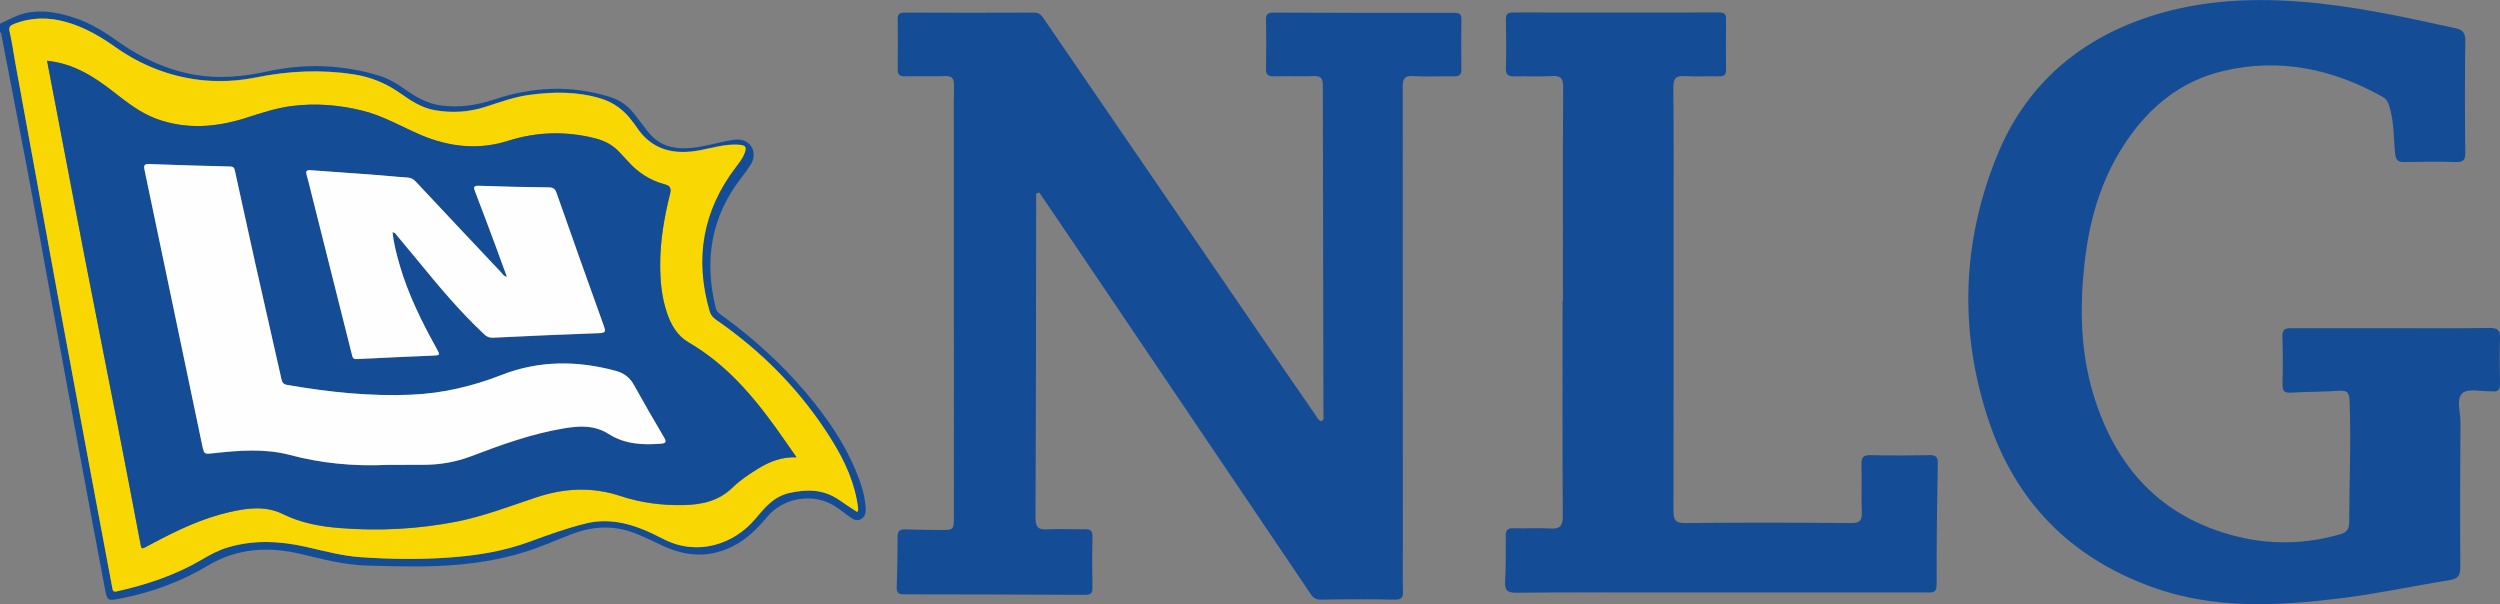
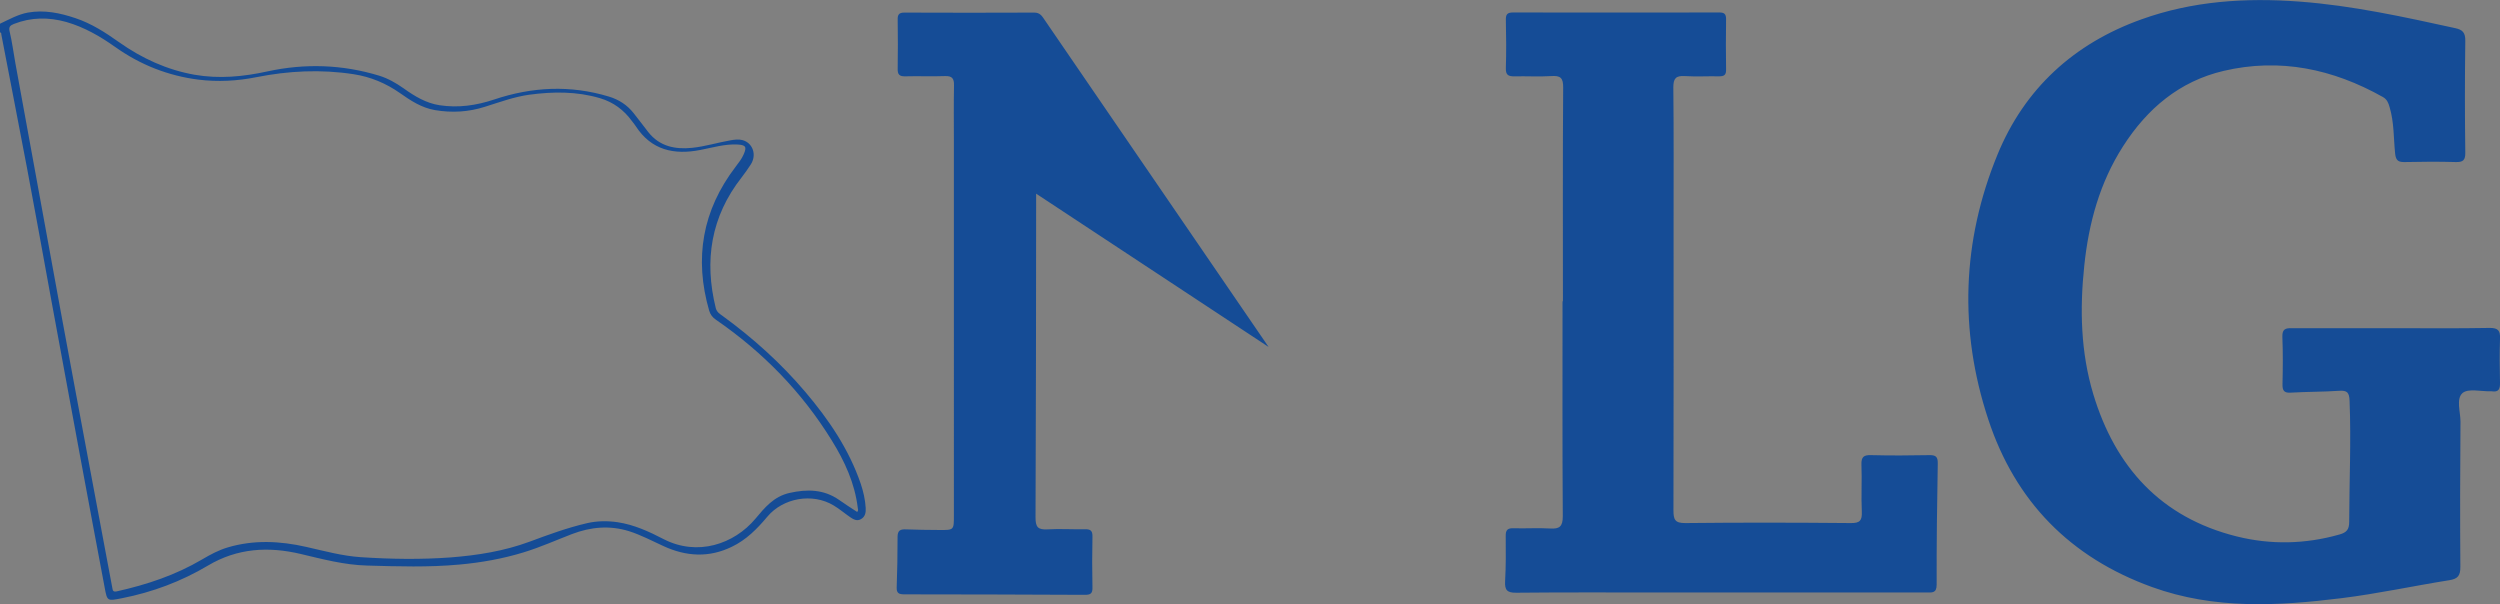
<svg xmlns="http://www.w3.org/2000/svg" version="1.1" id="Layer_1" x="0" y="0" width="2024.1" height="489.2" viewBox="0 0 2024.1 489.2" xml:space="preserve">
  <rect x="0" y="0" width="2024.1" height="489.2" fill="#808080" stroke="none" />
  <style type="text/css">.st0,.st1,.st2{fill-rule:evenodd;clip-rule:evenodd;fill:#154c96}.st1,.st2{fill:#f8d702}.st2{fill:#fefefe}</style>
-   <path class="st0" d="M0 19.2c7.3-3.4 14.4-7.5 22.5-9 13.3-2.4 26.1.3 38.6 4.5C74 19 85.3 26.3 96.3 34.1c18.5 13.1 38.7 22.4 61.1 26.4 20 3.5 39.6 1.6 59.2-2.7 30.4-6.6 60.7-5.6 90.5 3.5 7.1 2.2 13.7 6 19.8 10.3 8.8 6.3 18 11.9 29 13.6 15.1 2.3 29.7.2 44.1-4.6 30.7-10.3 61.7-11.9 93-2.4 8 2.4 14.8 6.8 20 13.4 4.1 5.1 7.9 10.3 11.9 15.4 9.1 11.5 21.6 14.1 35.4 12.7 10.6-1.1 20.8-4.3 31.2-6.1 3.3-.6 6.7-1 9.9-.1 8.2 2.4 11.4 12 6.5 19.6-2.3 3.6-4.9 7.2-7.5 10.6-24.8 31.7-30.4 67.2-20.9 105.7.9 3.5 3.4 4.8 5.7 6.5 24.6 17.9 47.1 38.2 66.8 61.4 18.9 22.3 35.3 46.3 44.9 74.4 2.1 6.3 3.6 12.8 4 19.5.2 3.7-.3 7.1-3.8 9.1-3.2 1.9-6.2.2-8.8-1.6-4.5-3.1-8.7-6.7-13.4-9.5-17.2-10.3-40.9-6.1-53.7 9.2-8.2 9.8-17 18.7-28.7 24.3-18.5 9-36.9 7.9-55.2-.5-9.2-4.2-18.2-9-27.9-12.1-15.7-4.9-31.1-3.5-46.3 2.3-13 5-25.7 10.7-39.1 14.8-17 5.2-34.4 8.3-52.1 9.9-24.9 2.3-49.9 1.5-74.8.8-18.4-.5-36-5.2-53.7-9.4-26.2-6.2-51.3-4.7-75 9.4-21.7 12.9-45 21.6-69.9 26.5-11.6 2.2-11.7 2.6-13.8-8.9-6.7-35.3-13.2-70.6-19.8-105.9L41.2 241.2c-6.4-35-12.7-70-19.3-105C15.1 100.2 8 64.1 1.1 28.1c-.1-.7.2-1.7-1.1-1.9v-7zm694 395.3c1.2-1.3.6-2.3.5-3.2-2.4-20-10.6-37.8-21-54.6-24.2-39.3-55.8-71.6-93.8-97.8-2.8-1.9-4.5-4.1-5.5-7.3-12.3-42.5-5.5-81.4 21.4-116.6 2.4-3.2 4.9-6.3 6.5-10 2.7-6.1 1.7-7.6-5-8-10.3-.5-20.1 2.5-30 4.4-21.4 4.2-39.8.2-52.4-19.3-.9-1.4-2-2.7-3-4-6.6-9.1-15.1-15.4-25.9-18.6-18.9-5.6-38.2-5.4-57.4-2.8-12.2 1.7-23.8 6-35.6 9.7-13.4 4.3-27 5.1-40.9 2.7-10.7-1.9-19.5-7.7-28-13.7-11.4-8-23.9-13.2-37.5-15.3-26.4-4.1-52.8-2.8-78.9 2.4-15.5 3.1-31.2 3.9-46.7 2-24.6-3.1-47.2-12-67.6-26.5-12-8.5-24.9-16-39.5-20.2-14.4-4-28.5-3.9-42.5 1.6-2.9 1.2-4.3 2.3-3.4 6.1 2 8.4 3.1 17 4.6 25.4 6.2 33.9 12.4 67.9 18.6 101.8 6.2 33.9 12.4 67.9 18.6 101.8 7.7 41.9 15.6 83.9 23.4 125.8 5.9 31.8 12 63.7 17.9 95.5.4 2.3.6 3.6 3.6 3 24.3-5.4 47.7-13.2 69.2-25.9 6.6-3.9 13.3-7.5 20.7-9.7 21.2-6.3 42.4-5.2 63.6-.4 14.6 3.3 29 7.3 44 8.3 24.3 1.6 48.6 2 72.9.2 21.8-1.7 43.2-5.1 63.8-12.7 15.3-5.7 30.6-11.3 46.5-15 8.2-1.9 16.5-2 24.8-.8 13.4 2 25.5 7.6 37.3 13.7 27.4 14.1 57 4.1 74.3-16.5 7.6-9.1 14.9-18 27.6-20.9 14.3-3.2 27.7-3 40.1 5.6 4.8 3.4 9.8 6.6 14.7 9.8zM838.9 156.8v7.5c-.1 84.9-.1 169.8-.5 254.7 0 7.8 2 10 9.6 9.6 10.1-.6 20.3.1 30.4-.1 4.4-.1 6.2 1.1 6.1 5.8-.3 13.9-.3 27.8 0 41.7.1 4.9-2.1 5.6-6.3 5.6-48.7-.2-97.4-.4-146.1-.4-4.3 0-6.3-.9-6.1-5.7.5-13.6.7-27.2.7-40.8 0-5.2 2.2-6.3 6.8-6.1 9 .4 18 .4 26.9.5 11.9.1 11.9.1 11.9-11.4V114.3c0-15.1-.2-30.1.1-45.2.1-5.7-1.6-7.7-7.4-7.5-10.7.4-21.4-.1-32.2.2-4.6.1-6.1-1.5-6-6 .2-13.3.2-26.7 0-40-.1-4 1.1-5.6 5.4-5.6 35.1.1 70.1.2 105.2 0 4.9 0 6.4 3.1 8.5 6.1l181.2 264.6c12.4 18.2 25 36.3 37.5 54.4 1.4 2.1 2.4 4.7 5 5.7 2.9-.9 1.9-3.3 1.9-5.1-.2-89-.4-177.9-.5-266.9 0-5.6-1.6-7.6-7.3-7.4-10.7.4-21.4-.1-32.2.2-4.8.1-6.7-1.3-6.5-6.4.3-13 .3-26.1 0-39.1-.1-4.4 1-6.1 5.8-6.1 49 .2 98 .3 146.9.2 4.1 0 5.6 1.2 5.5 5.4-.2 13.3-.2 26.7 0 40 .1 4.6-1.6 6.1-6 6-11-.2-22.1.5-33-.2-8.2-.6-8.5 3.5-8.5 9.8.1 122.3.1 244.6.1 366.9 0 13.3-.2 26.7.1 40 .1 4.8-.6 7.3-6.5 7.2-20-.4-40-.4-60 0-5.6.1-7.4-3.3-9.8-6.9-64.3-95.2-128.6-190.5-193-285.7-8.4-12.4-16.8-24.7-25.2-37.1-.8.4-1.6.7-2.5 1zM1936.5 265.7c26.4 0 52.8.3 79.1-.2 7.1-.1 8.8 2.3 8.5 8.8-.4 11.9-.3 23.8 0 35.6.1 5.1-1.1 7.8-6.7 6.9h-.9c-7.8.2-18.1-2.5-22.7 1.4-5.4 4.6-1.7 15.2-1.7 23.2-.3 39.1-.4 78.3-.1 117.4.1 7.3-2 9.9-9.2 11-29 4.6-57.8 10.9-87 14.5-51.6 6.4-103.1 9.2-153.4-9-66.2-23.9-110.7-69.3-132.6-135.7-23.8-72-21.3-144.3 7.4-214.3 21.9-53.5 62-90.1 116.5-109.6C1775.1.8 1818.1-2 1861.9 1.3c42.8 3.2 84.4 12.4 126 21.5 6 1.3 8.2 3.7 8.1 10.3-.4 30.1-.4 60.3 0 90.4.1 6.1-1.7 7.9-7.8 7.7-13.6-.4-27.2-.3-40.9 0-5.1.1-7.5-.8-8.1-6.8-1.3-12.6-.8-25.4-4.5-37.7-1-3.5-2.1-6.3-5.5-8.2-40.4-22.7-83.3-31.8-128.9-21.1-35.7 8.4-61.8 30.5-81.3 60.9-19 29.6-27.9 62.3-31.5 96.9-3.7 35.1-2.9 70 7.3 103.9 17.8 59.1 54.8 99.9 116.1 115.2 27.7 6.9 55.7 6.3 83.4-1.6 5.6-1.6 7.7-4 7.7-10.2.1-32.7 1.6-65.5.3-98.2-.3-6.6-2-8.3-8.4-7.9-13 .9-26.1.7-39.1 1.5-5.7.4-6.9-1.8-6.8-6.9.3-12.7.4-25.5-.1-38.3-.2-6.2 2.4-7.1 7.6-7 27 .1 54 0 81 0zM1265.4 243.9c0-57.7-.2-115.3.2-173 .1-8-2.3-9.8-9.7-9.3-9.8.6-19.7 0-29.5.2-4.9.1-7.4-.8-7.2-6.6.4-13 .3-26.1 0-39.1-.1-4.5 1.2-6 5.9-6 55.6.1 111.3.1 166.9 0 4.1 0 5.5 1.2 5.5 5.4-.2 13.6-.2 27.2 0 40.9.1 4.3-1.6 5.4-5.6 5.4-9.3-.2-18.6.4-27.8-.2-7.1-.4-9.3 1.7-9.3 9.1.4 37.1.2 74.2.2 111.3 0 77.1.1 154.2-.1 231.2 0 7.5 1.2 10.4 9.7 10.3 44.6-.5 89.2-.4 133.9 0 7.4.1 9.2-2.1 8.9-9.2-.6-12.7.2-25.5-.3-38.2-.2-6.3 2-7.8 7.9-7.6 15.6.4 31.3.3 46.9 0 5.2-.1 7.1 1.1 7 6.7-.6 32.7-1 65.5-.9 98.2 0 7.1-3.9 6.3-8.3 6.3h-215.6c-38.8 0-77.7-.2-116.5.2-7.4.1-9.4-2.2-9-9.3.7-12.1.6-24.3.5-36.5-.1-4.9 1.4-6.6 6.4-6.4 9.8.3 19.7-.4 29.5.2 7.7.5 10.3-1.6 10.3-9.9-.4-57.9-.2-115.9-.2-173.9.1-.2.2-.2.3-.2z" />
-   <path class="st1" d="M694 414.5c-4.9-3.2-9.9-6.4-14.7-9.8-12.5-8.6-25.8-8.8-40.1-5.6-12.7 2.8-19.9 11.8-27.6 20.9-17.2 20.6-46.8 30.6-74.3 16.5-11.8-6.1-24-11.7-37.3-13.7-8.3-1.2-16.5-1.2-24.8.8-15.9 3.8-31.2 9.4-46.5 15-20.6 7.6-42 11.1-63.8 12.7-24.3 1.8-48.6 1.5-72.9-.2-15-1-29.4-5-44-8.3-21.2-4.8-42.5-5.9-63.6.4-7.4 2.2-14.1 5.8-20.7 9.7-21.6 12.7-44.9 20.5-69.2 25.9-3 .7-3.2-.7-3.6-3C85 444.1 79 412.3 73 380.4c-7.8-41.9-15.6-83.9-23.4-125.8-6.3-33.9-12.4-67.9-18.6-101.8C24.8 118.9 18.6 84.9 12.4 51c-1.5-8.5-2.7-17.1-4.6-25.4-.9-3.8.5-4.9 3.4-6.1 14-5.6 28.1-5.7 42.5-1.6C68.3 22 81.2 29.5 93.5 38.2c20.4 14.4 42.9 23.4 67.6 26.5 15.6 1.9 31.2 1.1 46.7-2 26.1-5.3 52.5-6.5 78.9-2.4 13.6 2.1 26.2 7.3 37.5 15.3 8.5 6 17.3 11.9 28 13.7 13.9 2.4 27.4 1.6 40.9-2.7 11.7-3.8 23.3-8.1 35.6-9.7 19.2-2.6 38.5-2.9 57.4 2.8 10.7 3.2 19.3 9.5 25.9 18.6 1 1.3 2.1 2.6 3 4 12.6 19.5 31 23.5 52.4 19.3 9.9-1.9 19.7-4.9 30-4.4 6.7.3 7.6 1.8 5 8-1.6 3.7-4.1 6.8-6.5 10-26.9 35.2-33.7 74.1-21.4 116.6.9 3.3 2.7 5.4 5.5 7.3 37.9 26.2 69.5 58.5 93.8 97.8 10.4 16.8 18.6 34.7 21 54.6-.2.8.4 1.7-.8 3zM38.1 49.2c3.4 17.6 6.6 34.6 9.9 51.7 6.8 35.7 13.5 71.4 20.5 107 8.4 43.3 17.1 86.6 25.5 129.9 6.8 34.6 13.4 69.3 20 104 .5 2.6 1.5 2.5 3.3 1.5 2.2-1.2 4.4-2.3 6.6-3.5 19.7-10.5 39.8-20.1 61.8-25.1 14.6-3.3 29.2-5.4 43.4 1.6 14.6 7.2 30 10 46.1 11.3 31.6 2.5 62.8.9 93.9-5.1 22.3-4.3 43.4-12.5 64.9-19.7 22.8-7.6 45.3-8.8 68.5-1.1 16.3 5.4 33.4 7.6 50.6 7.3 15-.3 28.8-3.2 40.1-14.3 6.1-6 13.5-10.8 20.9-15.4 9.2-5.6 18.9-9.4 30.8-9-3.4-4.8-6.1-8.7-8.8-12.6-21.6-31.3-44.8-60.9-78.6-80.4-9-5.2-14.3-14.2-17.6-24.2-4.1-12.5-5.4-25.3-5.4-38.4 0-19.6 3.3-38.8 8-57.7 1.1-4.5.2-6.5-4.4-7.7-12.1-3.2-22.1-9.8-30.3-19.3-1.9-2.1-3.9-4.1-5.8-6.2-5.5-6.2-12.4-9.8-20.4-11.8-23.7-5.9-46.9-5.3-70.3 2.1-23.8 7.6-47.4 5-70.2-4.6-16.1-6.8-31.1-15.8-48.3-20-18.6-4.5-37.3-6-56.4-3.6-13 1.6-25.2 5.8-37.5 9.7-23.8 7.5-47.9 9.5-71.9.8-13.4-4.9-24.4-13.6-35.4-22.2-15.8-12.4-32.4-22.8-53.5-25z" />
-   <path class="st0" d="M38.1 49.2c21.1 2.1 37.7 12.6 53.5 24.9 11 8.6 22 17.3 35.4 22.2 24.1 8.7 48.1 6.8 71.9-.8 12.4-3.9 24.6-8.1 37.5-9.7 19-2.4 37.7-.9 56.4 3.6 17.2 4.1 32.3 13.2 48.3 20 22.8 9.6 46.3 12.2 70.2 4.6 23.4-7.4 46.7-8 70.3-2.1 8 2 14.9 5.6 20.4 11.8 1.9 2.1 3.9 4.1 5.8 6.2 8.2 9.4 18.2 16.1 30.3 19.3 4.5 1.2 5.5 3.2 4.4 7.7-4.7 18.9-8.1 38.1-8 57.7 0 13 1.2 25.9 5.4 38.4 3.3 10 8.6 19 17.6 24.2 33.7 19.6 57 49.2 78.6 80.4 2.7 3.9 5.5 7.8 8.8 12.6-11.9-.4-21.6 3.4-30.8 9-7.4 4.6-14.7 9.4-20.9 15.4-11.3 11.1-25.1 14-40.1 14.3-17.3.3-34.4-1.9-50.6-7.3-23.2-7.7-45.7-6.5-68.5 1.1-21.4 7.1-42.6 15.3-64.9 19.7-31.1 6-62.3 7.6-93.9 5.1-16.1-1.3-31.6-4.1-46.1-11.3-14.2-7-28.9-4.9-43.4-1.6-21.9 5-42 14.6-61.8 25.1-2.2 1.2-4.4 2.3-6.6 3.5-1.8 1-2.8 1.1-3.3-1.5-6.6-34.7-13.2-69.3-20-104-8.5-43.3-17.1-86.6-25.5-129.9-6.9-35.7-13.6-71.3-20.5-107-3.3-16.9-6.6-34-9.9-51.6zm275.1 327.2h29.5c13.4 0 26.4-2.2 39-7 24.4-9.3 49-18.2 74.9-22.5 12.5-2.1 24.7-2.8 36.2 4.5 13 8.3 27.5 9.1 42.4 7.9 4.3-.3 4.6-1.6 2.5-5.1-8.3-14.1-16.5-28.2-24.4-42.5-3.3-6-8.1-9.6-14.5-11.3-31.2-8.5-62.4-8.6-92.7 3.3-23.3 9.2-47.3 14.8-72.3 15.9-34.1 1.5-67.8-2.1-101.4-7.9-2.9-.5-3.9-1.9-4.4-4.4-7.1-31.3-14.2-62.5-21.2-93.8-5.6-24.8-10.9-49.6-16.4-74.5-.4-2-.5-4-3.8-4.1-22-.5-44-1.2-65.9-2-4-.2-4.3 1.4-3.6 4.7 15.6 74.3 31.1 148.7 46.7 223 1.6 7.5 1.5 7.3 9.3 6.4 20.6-2.2 41.4-3.9 61.6 1.4 25.8 6.8 51.9 9.2 78.5 8zm97.2-152.3c-2.6-.4-3.3-2-4.4-3.2-23.2-24.6-46.4-49.2-69.5-73.9-2-2.1-4-3-6.9-3.2-9.8-.6-19.6-1.7-29.3-2.4-16.3-1.2-32.5-2.3-48.8-3.5-3.2-.2-4.2.7-3.2 3.9 1.4 4.6 2.4 9.3 3.6 14 11 43.6 22 87.3 32.9 130.9.6 2.3.7 4.3 4.2 4.1 20.5-1.1 40.9-1.9 61.4-2.8 6-.3 6.1-.4 3.1-5.7-12.1-21.7-23.1-43.9-30-67.9-2.5-8.5-4.7-17.2-5.7-26.2 2.2.1 2.8 1.7 3.7 2.7 5.5 6.5 10.9 13 16.3 19.6 17.1 20.9 34.4 41.6 54.1 60.1 2.1 1.9 4.1 3 7 2.9 28.8-1.3 57.6-2.7 86.4-3.7 5.2-.2 5.1-1.7 3.6-5.8-12.9-35.9-25.6-71.8-38.3-107.7-1.2-3.4-2.8-4.5-6.4-4.5-18.8-.2-37.6-.7-56.4-1.3-4.6-.2-4.5 1.3-3.1 4.8 5.3 13.8 10.5 27.7 15.7 41.6 3.4 8.9 6.6 17.9 10 27.2z" />
-   <path class="st2" d="M313.2 376.4c-26.6 1.2-52.7-1.2-78.6-8.1-20.2-5.3-41-3.7-61.6-1.4-7.7.8-7.7 1.1-9.3-6.4-15.5-74.3-31.1-148.7-46.7-223-.7-3.2-.4-4.8 3.6-4.7 22 .8 44 1.5 65.9 2 3.3.1 3.3 2.1 3.8 4.1 5.5 24.8 10.9 49.7 16.4 74.5 7 31.3 14.2 62.5 21.2 93.8.6 2.5 1.6 3.9 4.4 4.4 33.6 5.8 67.3 9.5 101.4 7.9 25-1.1 48.9-6.8 72.3-15.9 30.4-11.9 61.5-11.8 92.7-3.3 6.3 1.7 11.2 5.3 14.5 11.3 7.9 14.3 16.1 28.4 24.4 42.5 2 3.5 1.8 4.7-2.5 5.1-14.9 1.2-29.4.4-42.4-7.9-11.5-7.3-23.7-6.6-36.2-4.5-25.9 4.3-50.5 13.2-74.9 22.5-12.6 4.8-25.6 7-39 7-9.7.1-19.5.1-29.4.1z" />
-   <path class="st2" d="M410.4 224.1c-3.4-9.3-6.7-18.4-10-27.3-5.2-13.9-10.3-27.7-15.7-41.6-1.3-3.5-1.5-4.9 3.1-4.8 18.8.7 37.6 1.1 56.4 1.3 3.6 0 5.2 1.1 6.4 4.5 12.6 36 25.4 71.9 38.3 107.7 1.5 4.1 1.6 5.6-3.6 5.8-28.8 1-57.6 2.3-86.4 3.7-3 .1-5-.9-7-2.9-19.8-18.5-37-39.2-54.1-60.1-5.4-6.6-10.8-13.1-16.3-19.6-.9-1.1-1.5-2.7-3.7-2.7 1 9 3.2 17.6 5.7 26.2 6.9 24 18 46.2 30 67.9 3 5.4 2.9 5.4-3.1 5.7-20.5.9-40.9 1.7-61.4 2.8-3.5.2-3.6-1.8-4.2-4.1-11-43.6-21.9-87.3-32.9-130.9-1.2-4.7-2.2-9.4-3.6-14-.9-3.2 0-4.2 3.2-3.9 16.3 1.2 32.5 2.3 48.8 3.5 9.8.7 19.6 1.8 29.3 2.4 2.9.2 4.9 1.1 6.9 3.2 23.1 24.7 46.3 49.3 69.5 73.9 1.1 1.3 1.9 2.9 4.4 3.3z" />
+   <path class="st0" d="M0 19.2c7.3-3.4 14.4-7.5 22.5-9 13.3-2.4 26.1.3 38.6 4.5C74 19 85.3 26.3 96.3 34.1c18.5 13.1 38.7 22.4 61.1 26.4 20 3.5 39.6 1.6 59.2-2.7 30.4-6.6 60.7-5.6 90.5 3.5 7.1 2.2 13.7 6 19.8 10.3 8.8 6.3 18 11.9 29 13.6 15.1 2.3 29.7.2 44.1-4.6 30.7-10.3 61.7-11.9 93-2.4 8 2.4 14.8 6.8 20 13.4 4.1 5.1 7.9 10.3 11.9 15.4 9.1 11.5 21.6 14.1 35.4 12.7 10.6-1.1 20.8-4.3 31.2-6.1 3.3-.6 6.7-1 9.9-.1 8.2 2.4 11.4 12 6.5 19.6-2.3 3.6-4.9 7.2-7.5 10.6-24.8 31.7-30.4 67.2-20.9 105.7.9 3.5 3.4 4.8 5.7 6.5 24.6 17.9 47.1 38.2 66.8 61.4 18.9 22.3 35.3 46.3 44.9 74.4 2.1 6.3 3.6 12.8 4 19.5.2 3.7-.3 7.1-3.8 9.1-3.2 1.9-6.2.2-8.8-1.6-4.5-3.1-8.7-6.7-13.4-9.5-17.2-10.3-40.9-6.1-53.7 9.2-8.2 9.8-17 18.7-28.7 24.3-18.5 9-36.9 7.9-55.2-.5-9.2-4.2-18.2-9-27.9-12.1-15.7-4.9-31.1-3.5-46.3 2.3-13 5-25.7 10.7-39.1 14.8-17 5.2-34.4 8.3-52.1 9.9-24.9 2.3-49.9 1.5-74.8.8-18.4-.5-36-5.2-53.7-9.4-26.2-6.2-51.3-4.7-75 9.4-21.7 12.9-45 21.6-69.9 26.5-11.6 2.2-11.7 2.6-13.8-8.9-6.7-35.3-13.2-70.6-19.8-105.9L41.2 241.2c-6.4-35-12.7-70-19.3-105C15.1 100.2 8 64.1 1.1 28.1c-.1-.7.2-1.7-1.1-1.9v-7zm694 395.3c1.2-1.3.6-2.3.5-3.2-2.4-20-10.6-37.8-21-54.6-24.2-39.3-55.8-71.6-93.8-97.8-2.8-1.9-4.5-4.1-5.5-7.3-12.3-42.5-5.5-81.4 21.4-116.6 2.4-3.2 4.9-6.3 6.5-10 2.7-6.1 1.7-7.6-5-8-10.3-.5-20.1 2.5-30 4.4-21.4 4.2-39.8.2-52.4-19.3-.9-1.4-2-2.7-3-4-6.6-9.1-15.1-15.4-25.9-18.6-18.9-5.6-38.2-5.4-57.4-2.8-12.2 1.7-23.8 6-35.6 9.7-13.4 4.3-27 5.1-40.9 2.7-10.7-1.9-19.5-7.7-28-13.7-11.4-8-23.9-13.2-37.5-15.3-26.4-4.1-52.8-2.8-78.9 2.4-15.5 3.1-31.2 3.9-46.7 2-24.6-3.1-47.2-12-67.6-26.5-12-8.5-24.9-16-39.5-20.2-14.4-4-28.5-3.9-42.5 1.6-2.9 1.2-4.3 2.3-3.4 6.1 2 8.4 3.1 17 4.6 25.4 6.2 33.9 12.4 67.9 18.6 101.8 6.2 33.9 12.4 67.9 18.6 101.8 7.7 41.9 15.6 83.9 23.4 125.8 5.9 31.8 12 63.7 17.9 95.5.4 2.3.6 3.6 3.6 3 24.3-5.4 47.7-13.2 69.2-25.9 6.6-3.9 13.3-7.5 20.7-9.7 21.2-6.3 42.4-5.2 63.6-.4 14.6 3.3 29 7.3 44 8.3 24.3 1.6 48.6 2 72.9.2 21.8-1.7 43.2-5.1 63.8-12.7 15.3-5.7 30.6-11.3 46.5-15 8.2-1.9 16.5-2 24.8-.8 13.4 2 25.5 7.6 37.3 13.7 27.4 14.1 57 4.1 74.3-16.5 7.6-9.1 14.9-18 27.6-20.9 14.3-3.2 27.7-3 40.1 5.6 4.8 3.4 9.8 6.6 14.7 9.8zM838.9 156.8v7.5c-.1 84.9-.1 169.8-.5 254.7 0 7.8 2 10 9.6 9.6 10.1-.6 20.3.1 30.4-.1 4.4-.1 6.2 1.1 6.1 5.8-.3 13.9-.3 27.8 0 41.7.1 4.9-2.1 5.6-6.3 5.6-48.7-.2-97.4-.4-146.1-.4-4.3 0-6.3-.9-6.1-5.7.5-13.6.7-27.2.7-40.8 0-5.2 2.2-6.3 6.8-6.1 9 .4 18 .4 26.9.5 11.9.1 11.9.1 11.9-11.4V114.3c0-15.1-.2-30.1.1-45.2.1-5.7-1.6-7.7-7.4-7.5-10.7.4-21.4-.1-32.2.2-4.6.1-6.1-1.5-6-6 .2-13.3.2-26.7 0-40-.1-4 1.1-5.6 5.4-5.6 35.1.1 70.1.2 105.2 0 4.9 0 6.4 3.1 8.5 6.1l181.2 264.6zM1936.5 265.7c26.4 0 52.8.3 79.1-.2 7.1-.1 8.8 2.3 8.5 8.8-.4 11.9-.3 23.8 0 35.6.1 5.1-1.1 7.8-6.7 6.9h-.9c-7.8.2-18.1-2.5-22.7 1.4-5.4 4.6-1.7 15.2-1.7 23.2-.3 39.1-.4 78.3-.1 117.4.1 7.3-2 9.9-9.2 11-29 4.6-57.8 10.9-87 14.5-51.6 6.4-103.1 9.2-153.4-9-66.2-23.9-110.7-69.3-132.6-135.7-23.8-72-21.3-144.3 7.4-214.3 21.9-53.5 62-90.1 116.5-109.6C1775.1.8 1818.1-2 1861.9 1.3c42.8 3.2 84.4 12.4 126 21.5 6 1.3 8.2 3.7 8.1 10.3-.4 30.1-.4 60.3 0 90.4.1 6.1-1.7 7.9-7.8 7.7-13.6-.4-27.2-.3-40.9 0-5.1.1-7.5-.8-8.1-6.8-1.3-12.6-.8-25.4-4.5-37.7-1-3.5-2.1-6.3-5.5-8.2-40.4-22.7-83.3-31.8-128.9-21.1-35.7 8.4-61.8 30.5-81.3 60.9-19 29.6-27.9 62.3-31.5 96.9-3.7 35.1-2.9 70 7.3 103.9 17.8 59.1 54.8 99.9 116.1 115.2 27.7 6.9 55.7 6.3 83.4-1.6 5.6-1.6 7.7-4 7.7-10.2.1-32.7 1.6-65.5.3-98.2-.3-6.6-2-8.3-8.4-7.9-13 .9-26.1.7-39.1 1.5-5.7.4-6.9-1.8-6.8-6.9.3-12.7.4-25.5-.1-38.3-.2-6.2 2.4-7.1 7.6-7 27 .1 54 0 81 0zM1265.4 243.9c0-57.7-.2-115.3.2-173 .1-8-2.3-9.8-9.7-9.3-9.8.6-19.7 0-29.5.2-4.9.1-7.4-.8-7.2-6.6.4-13 .3-26.1 0-39.1-.1-4.5 1.2-6 5.9-6 55.6.1 111.3.1 166.9 0 4.1 0 5.5 1.2 5.5 5.4-.2 13.6-.2 27.2 0 40.9.1 4.3-1.6 5.4-5.6 5.4-9.3-.2-18.6.4-27.8-.2-7.1-.4-9.3 1.7-9.3 9.1.4 37.1.2 74.2.2 111.3 0 77.1.1 154.2-.1 231.2 0 7.5 1.2 10.4 9.7 10.3 44.6-.5 89.2-.4 133.9 0 7.4.1 9.2-2.1 8.9-9.2-.6-12.7.2-25.5-.3-38.2-.2-6.3 2-7.8 7.9-7.6 15.6.4 31.3.3 46.9 0 5.2-.1 7.1 1.1 7 6.7-.6 32.7-1 65.5-.9 98.2 0 7.1-3.9 6.3-8.3 6.3h-215.6c-38.8 0-77.7-.2-116.5.2-7.4.1-9.4-2.2-9-9.3.7-12.1.6-24.3.5-36.5-.1-4.9 1.4-6.6 6.4-6.4 9.8.3 19.7-.4 29.5.2 7.7.5 10.3-1.6 10.3-9.9-.4-57.9-.2-115.9-.2-173.9.1-.2.2-.2.3-.2z" />
</svg>